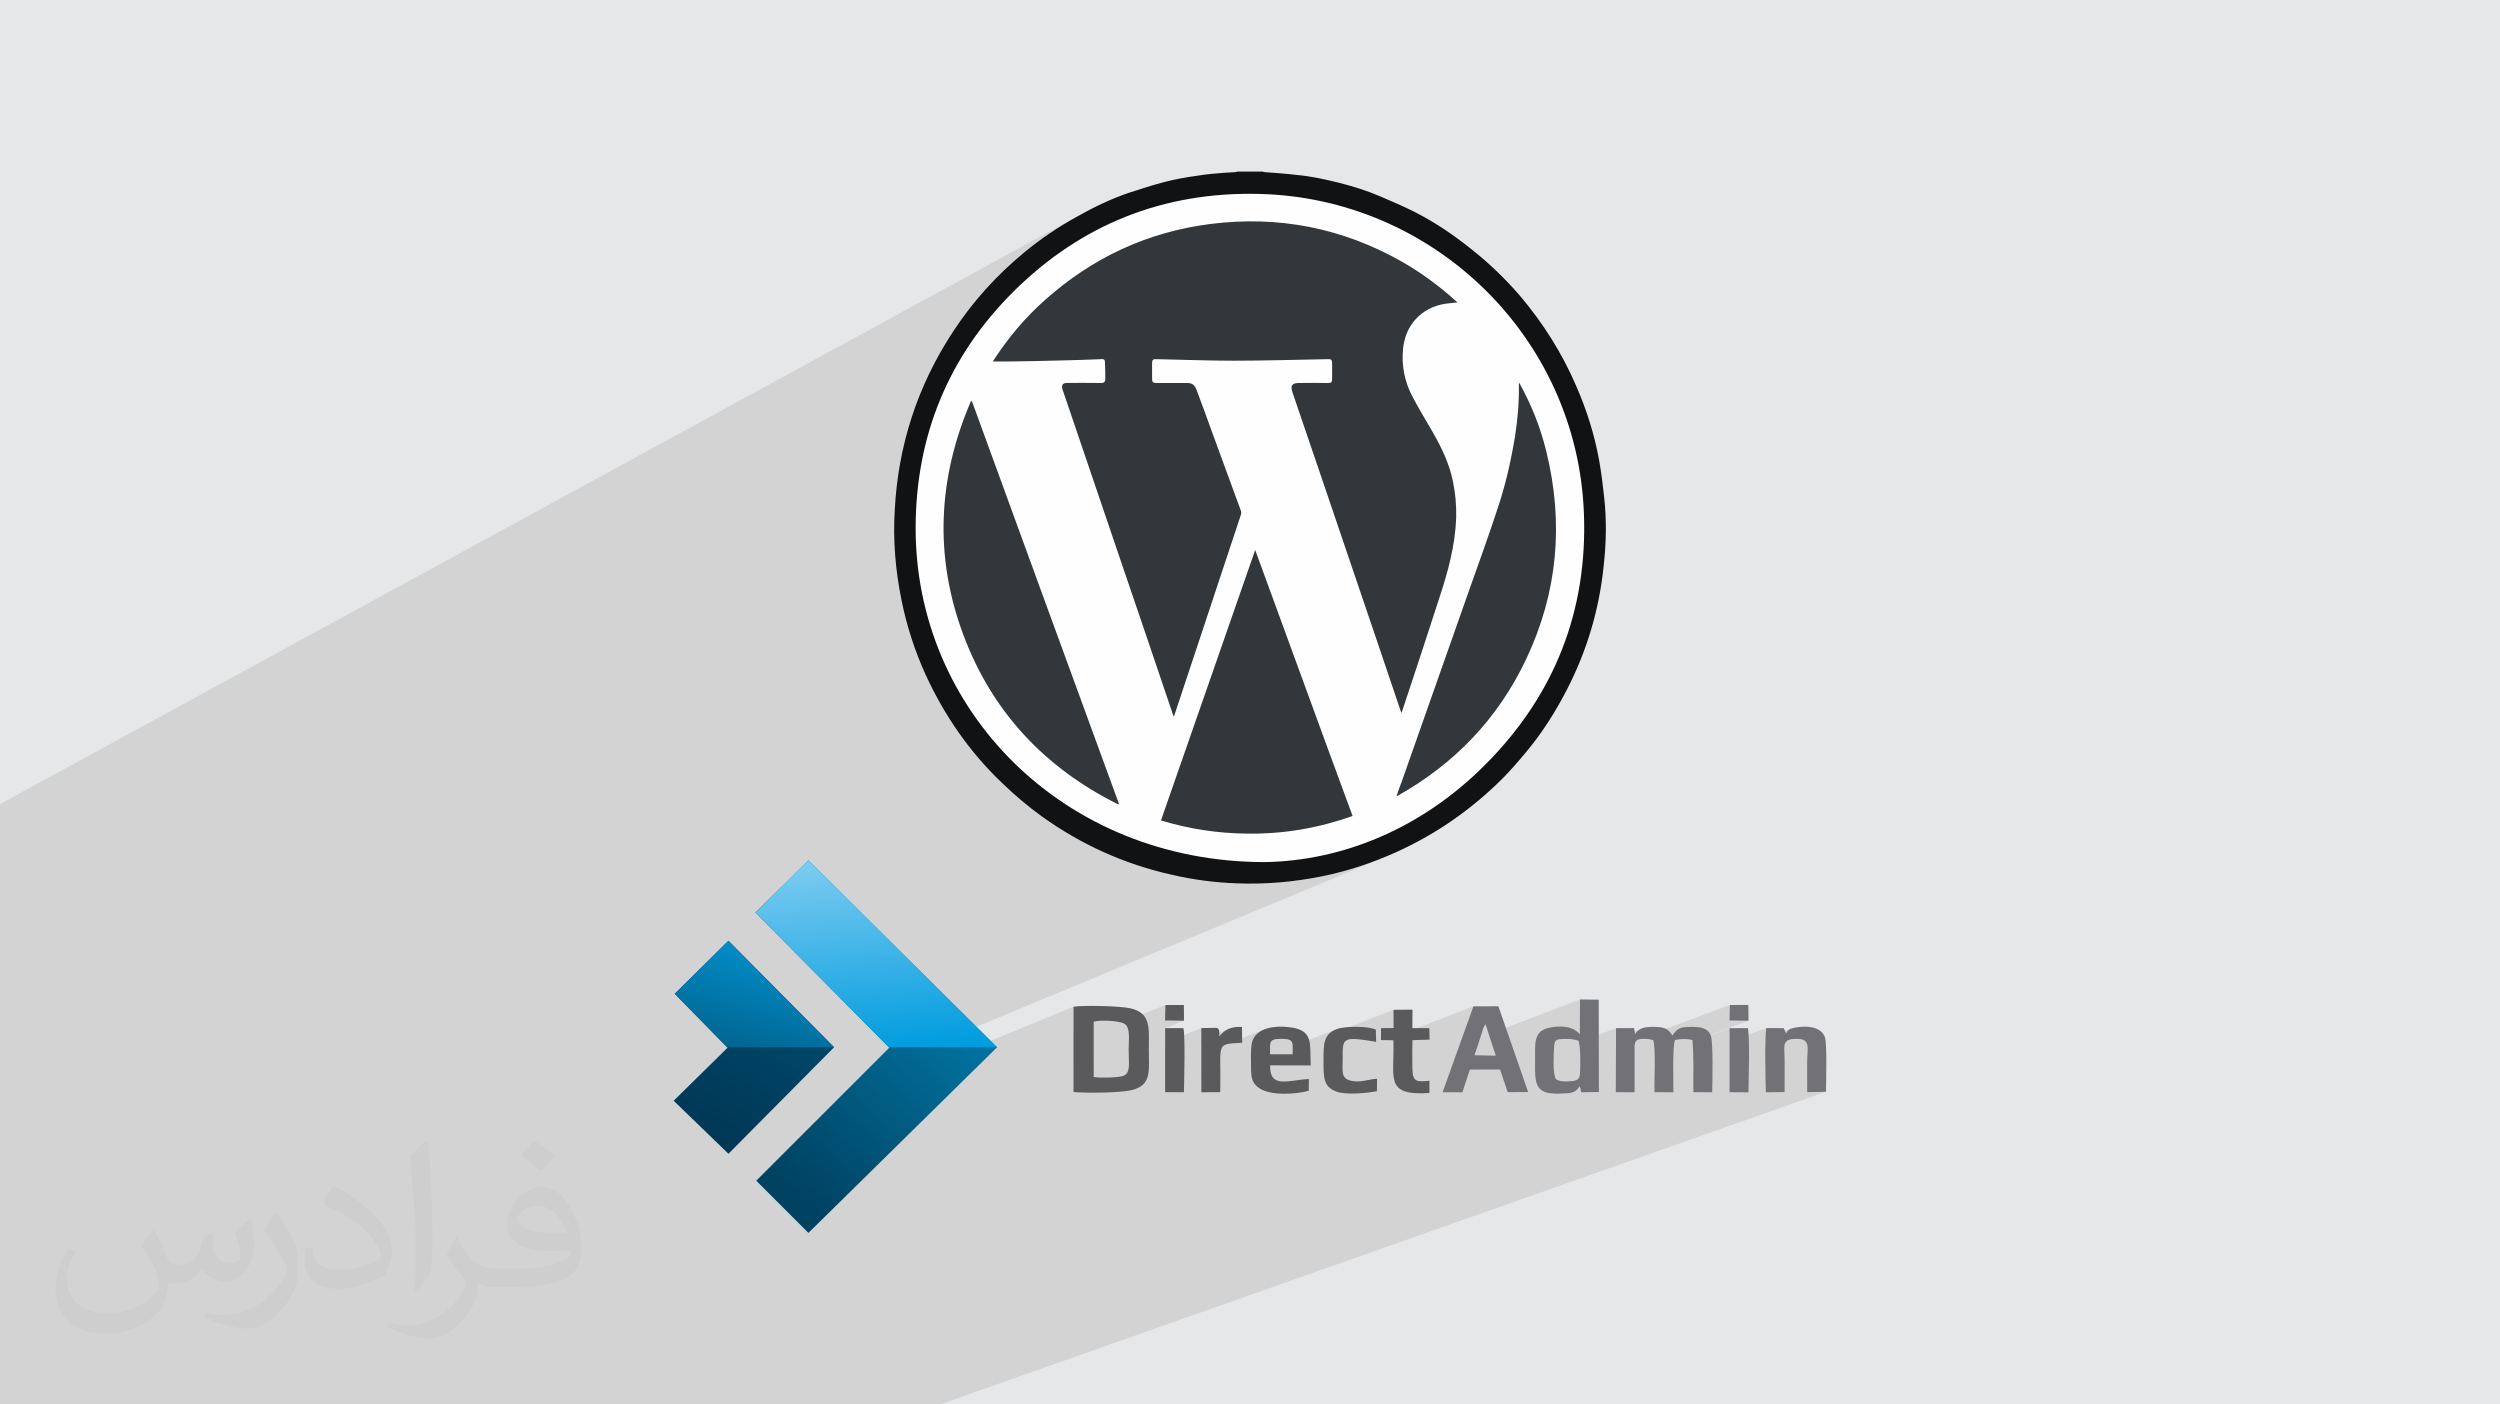
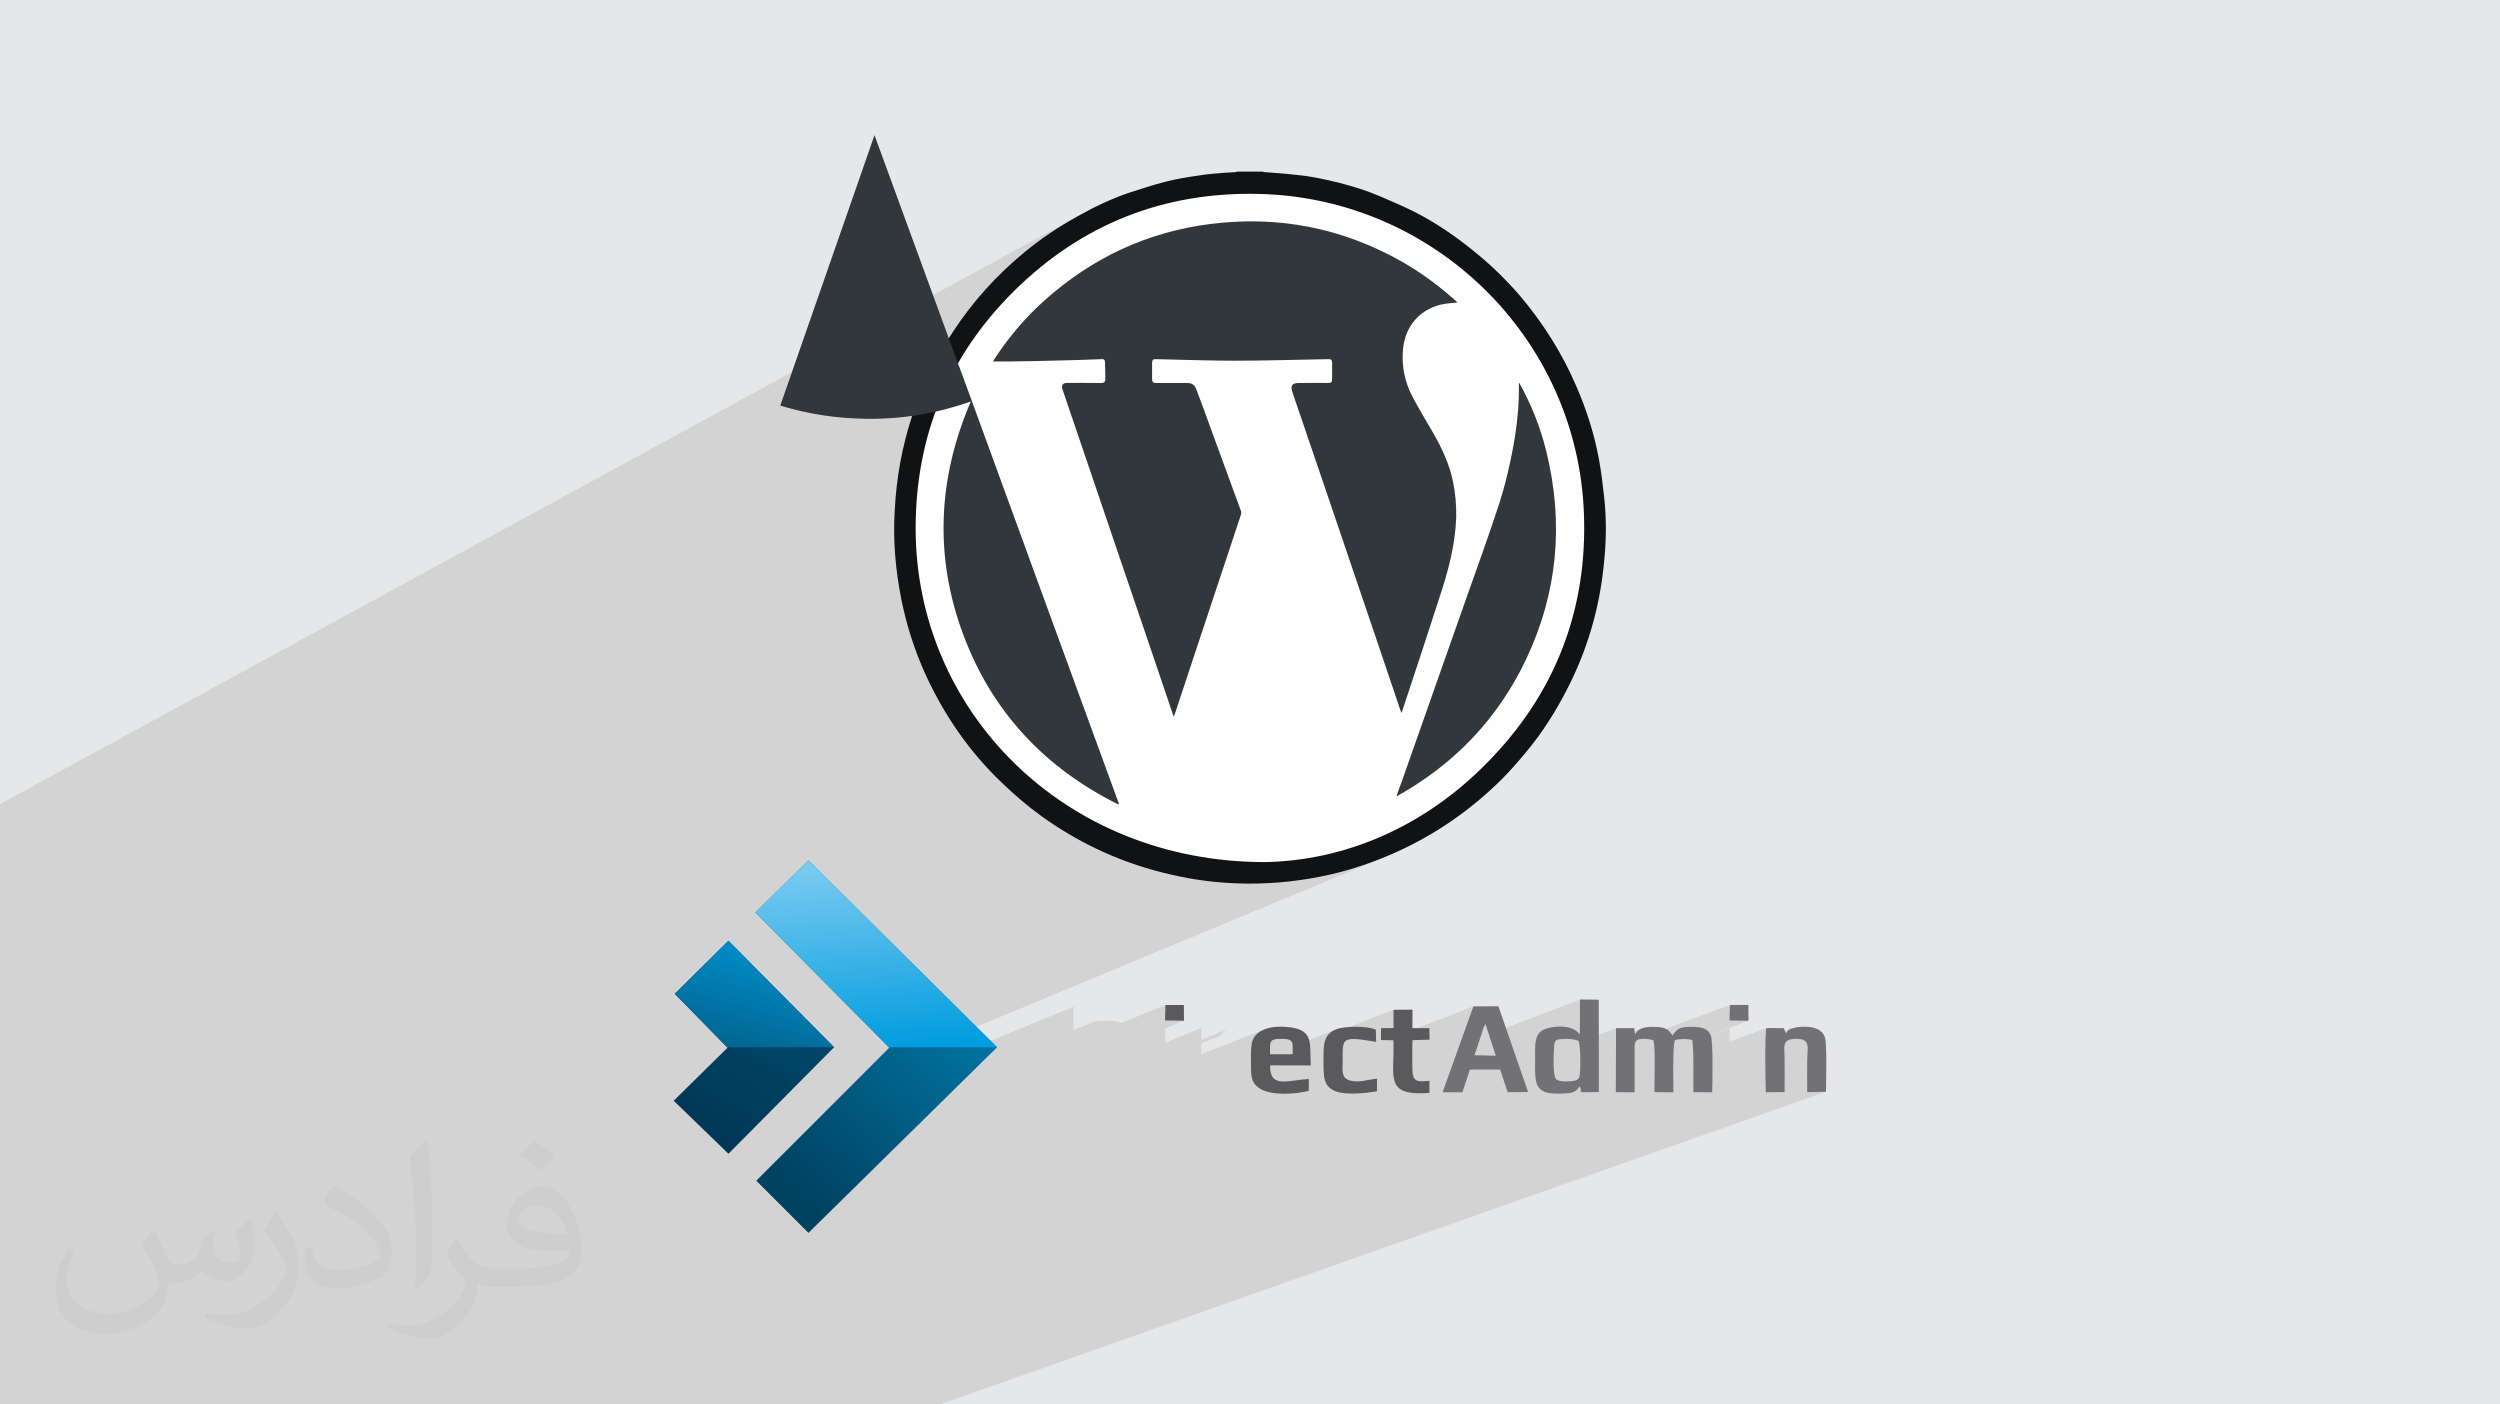
<svg xmlns="http://www.w3.org/2000/svg" xml:space="preserve" width="94.192mm" height="52.917mm" version="1.1" style="shape-rendering:geometricPrecision; text-rendering:geometricPrecision; image-rendering:optimizeQuality; fill-rule:evenodd; clip-rule:evenodd" viewBox="0 0 9404.92 5283.66">
  <defs>
    <style type="text/css">
   
    .fil6 {fill:#5A5A5C}
    .fil7 {fill:#727176}
    .fil0 {fill:#E6E7E8}
    .fil3 {fill:#FEFEFE}
    .fil4 {fill:#101214;fill-rule:nonzero}
    .fil5 {fill:#32373C;fill-rule:nonzero}
    .fil2 {fill:#373435;fill-opacity:0.031}
    .fil1 {fill:#2B2A29;fill-opacity:0.102}
    .fil10 {fill:url(#id0)}
    .fil11 {fill:url(#id1)}
    .fil8 {fill:url(#id2)}
    .fil9 {fill:url(#id3)}
   
  </style>
    <linearGradient id="id0" gradientUnits="userSpaceOnUse" x1="2658.15" y1="4277.01" x2="3013.94" y2="3602.5">
      <stop offset="0" style="stop-opacity:1; stop-color:#003755" />
      <stop offset="1" style="stop-opacity:1; stop-color:#004E72" />
    </linearGradient>
    <linearGradient id="id1" gradientUnits="userSpaceOnUse" x1="2782.44" y1="3940.82" x2="2893.75" y2="3538.05">
      <stop offset="0" style="stop-opacity:1; stop-color:#016692" />
      <stop offset="1" style="stop-opacity:1; stop-color:#0191CE" />
    </linearGradient>
    <linearGradient id="id2" gradientUnits="userSpaceOnUse" x1="2898.56" y1="4396.46" x2="3694.2" y2="3478.15">
      <stop offset="0" style="stop-opacity:1; stop-color:#004262" />
      <stop offset="1" style="stop-opacity:1; stop-color:#0286B7" />
    </linearGradient>
    <linearGradient id="id3" gradientUnits="userSpaceOnUse" x1="3324.42" y1="3939.39" x2="3268.34" y2="3236.96">
      <stop offset="0" style="stop-opacity:1; stop-color:#029DDF" />
      <stop offset="1" style="stop-opacity:1; stop-color:#7BCBF0" />
    </linearGradient>
  </defs>
  <g id="Layer_x0020_1">
    <polygon class="fil0" points="-0,0 9404.92,0 9404.92,5283.66 -0,5283.66 " />
    <path class="fil1" d="M-0 4693.41l0 5.91 0 0.03 0 0.03 0 19.3 0 52.52 0 52.1 0 43.29 0 22.75 0 0.54 0 227.72 0 2.02 0 54.18 0 1.24 0 43.08 0 25.23 0 21.99 0 18.32 131.97 0 4.68 0 271.32 0 39.31 0 31.15 0 109.58 0 96 0 10.21 0 69.44 0 40.24 0 60.61 0 1.11 0 51.86 0 61.08 0 93.2 0 11.36 0 18.12 0 11.57 0 75.7 0 0.83 0 37.22 0 28.68 0 0.64 0 4.33 0 42.45 0 19.28 0 61.81 0 8.42 0 24.64 0 23.32 0 5.04 0 27.92 0 8.95 0 19.14 0 1.24 0 36.67 0 10.77 0 13.24 0 25.55 0 39.7 0 4.76 0 13.68 0 1.12 0 12.66 0 3.3 0 25.13 0 60.09 0 50.3 0 41.12 0 7.62 0 91.36 0 3.3 0 123.71 0 11.46 0 68.45 0 35.26 0 25.95 0 13.08 0 14.14 0 17.92 0 26.39 0 5.49 0 4.51 0 7.34 0 3.84 0 53.97 0 26.27 0 27.15 0 51.87 0 4.72 0 25.37 0 10.99 0 0.16 0 16.56 0 20.86 0 27.96 0 5.18 0 13.63 0 5.61 0 27.84 0 22.14 0 12.66 0 4.13 0 25.96 0 17.35 0 13.36 0 27.71 0 30.94 0 24.34 0 56.85 0 2.8 0 26.15 0 32.92 0 32.92 0 13.79 0 17.7 0 62.07 0 64.25 0 62.45 0 25.19 0 30.84 0 62.88 0 56.3 0 58.96 0 74.91 0 57.5 0 3333.69 -1176.48 -70.7 1.56 -0.1 -7.48 -0.08 -7.45 -0.06 -7.43 -0.04 -7.41 -0.02 -7.39 -0.01 -7.37 0 -7.35 0.02 -7.33 0.02 -7.32 0.03 -7.3 0.03 -7.28 0.03 -7.28 0.02 -7.26 0.03 -7.24 0.01 -7.24 0.01 -7.23 0.53 -17.8 0.9 -16.15 0.29 -14.26 -1.33 -12.13 -3.93 -9.81 -7.56 -7.23 -12.16 -4.44 -17.77 -1.42 -18.2 1.41 -12.62 3.87 -85.61 31.05 0.21 -17.02 0.26 -11.29 77.83 -28.32 2.72 -4.85 2.58 -3.9 2.68 -3.12 3.02 -2.51 3.58 -2.04 4.37 -1.74 -96.42 35.13 0.31 -8.57 0.73 -12.42 0.94 -9.76 1.16 -6.65 -138.35 50.6 0 -49.96 -139.35 51.25 -0.15 -1.74 210.67 -77.49 -71.55 -1.06 1.38 -58.33 -428.36 159.04 0.08 -22.72 71.67 -26.68 6.23 -8.55 7.27 -6.59 8.21 -4.87 9.02 -3.39 -102.35 38.14 0.14 -37.17 -139.76 52.3 -1.34 -4.72 -5.9 -1.93 -6.39 -1.64 -6.8 -1.36 -7.13 -1.05 -7.38 -0.75 -6.22 -0.36 44.57 -16.73 0.77 -131.69 -343.27 130.72 -12.44 -38.03 -80.36 30.74 35.01 -97.66 -329.51 127.25 -18.14 -0.26 0.13 -27.13 47.07 -18.24 -0.3 -68.6 -247.7 96.73 0.31 -0.47 4.81 -5.69 5.71 -5.22 6.67 -4.72 7.72 -4.24 8.84 -3.73 -165.59 64.75 -0.43 -7.05 -2.06 -7.82 -4.27 -5.84 -7.22 -4.03 -10.92 -2.38 -15.37 -0.89 -16.7 0.44 -12 1.92 -87.12 34.27 0.03 -0.61 1.2 -12.08 1.87 -10.49 3.13 -9.82 4.44 -8.81 5.66 -7.84 6.75 -6.9 7.76 -6 8.64 -5.14 9.43 -4.31 -139.95 55.37 -7.45 2.56 -88.98 35.21 -0.06 -40.63 67.58 -26.85 7.66 -8.43 8 -7.4 8.61 -6.3 9.47 -5.15 -101.32 40.33 -0.06 -43.92 -135.98 54.39 0.02 -53.52 70.89 -28.52 -71.27 -0.83 1.34 -58.41 -164.04 66.63 -3.37 -0.95 -6.27 -1.41 -6.95 -1.28 -7.5 -1.11 -7.93 -0.96 -8.22 -0.77 -8.37 -0.58 -8.41 -0.38 -8.3 -0.17 -8.08 0.06 -7.7 0.31 -7.22 0.55 -6.58 0.82 -5.84 1.09 -4.94 1.38 -76.03 31.04 -0.02 -87.84 -370.27 152.63 -180.19 0 1731.23 -719.56 -17.16 7.09 -17.24 6.85 -17.31 6.62 -17.39 6.38 -17.46 6.14 -17.55 5.89 -17.62 5.64 -17.71 5.38 -17.79 5.13 -17.87 4.86 -17.96 4.6 -18.05 4.32 -18.14 4.05 -18.22 3.78 -19.74 3.85 -19.77 3.56 -19.8 3.27 -19.81 2.98 -19.84 2.68 -15.84 1.9 346.69 -144.93 57.02 -25.78 55.5 -28.42 53.9 -30.99 52.22 -33.48 50.46 -35.89 48.63 -38.21 46.7 -40.45 44.7 -42.62 42.62 -44.7 40.45 -46.7 38.21 -48.63 35.89 -50.46 33.48 -52.22 30.99 -53.9 28.42 -55.5 25.78 -57.02 23.04 -58.45 20.24 -59.8 17.34 -61.09 14.37 -62.27 11.32 -63.39 8.19 -64.41 4.96 -65.37 1.68 -66.24 -1.68 -66.24 -4.96 -65.37 -8.19 -64.41 -11.32 -63.38 -14.37 -62.28 -17.34 -61.08 -20.24 -59.81 -23.04 -58.45 -25.78 -57.01 -28.42 -55.5 -30.99 -53.9 -33.48 -52.22 -35.89 -50.46 -38.21 -48.63 -40.45 -46.7 -42.62 -44.7 -44.7 -42.62 -46.7 -40.45 -48.63 -38.21 -50.46 -35.89 -52.22 -33.48 -53.9 -30.99 -55.5 -28.42 -57.02 -25.78 -58.45 -23.04 -59.8 -20.24 -61.09 -17.34 -62.27 -14.37 -63.39 -11.32 -64.41 -8.19 -65.37 -4.96 -66.24 -1.68 -50.36 1.28 98.39 -52.77 0 0 -0.04 0 -0.05 -0.03 -0.04 -0.01 -98.48 52.81 -15.66 0.4 -65.37 4.96 -64.41 8.19 -63.38 11.32 -62.28 14.37 -61.08 17.34 -59.81 20.24 -58.45 23.04 -57.01 25.78 -55.5 28.42 -322.95 175.33 11.58 -11.28 18.31 -17.19 18.66 -16.88 18.98 -16.56 19.32 -16.25 11.58 -9.46 11.69 -9.32 11.8 -9.17 11.9 -9.03 12.01 -8.89 12.11 -8.75 12.23 -8.6 12.32 -8.47 12.44 -8.32 12.54 -8.19 12.65 -8.04 12.75 -7.9 12.86 -7.77 12.97 -7.62 13.07 -7.49 13.18 -7.35 11.68 -6.57 11.74 -6.46 -4074.48 2222.76 0 0.2 0 21.67 0 25.6 0 26.69 0 50.84 0 6.06 0 18.14 0 23.04 0 68.08 0 157.08 0 1.14 0 0.01 0 0.02 0 94.31 0 3.02 0 47.32 0 8.16 0 1.61 0 8.01 0 8.49 0 46.17 0 1.17 0 20.13 0 47.91 0 20.07 0 12.95 0 127.95 0 66.45 0 273.29 0 213.26 0 204.03 0 35.64 0 29.87zm4750.59 -4047.74l0 0z" />
    <path class="fil2" d="M578.49 4627.69c17.95,27.21 29.6,53.36 40.96,82.43 8.45,16.91 12.93,48.09 52.57,48.09 11.61,0 28.28,-3.42 43.06,-11.61 16.63,-8.73 29.32,-21.94 35.94,-42l15.85 -53.36 38.57 -19.02 2.64 2.64c-5.27,20.09 -6.59,39.36 -6.59,54.43 0,44.63 38.57,61.56 69.22,61.56 17.95,0 34.09,-8.73 34.09,-25.11 0,-21.13 -8.98,-57.06 -20.62,-89.29 17.95,-17.95 35.94,-35.94 56.53,-50.47l3.17 1.6c8.98,38.04 14,75.56 14,100.66 0,24.57 -10.83,51.79 -19.81,69.49 -18.49,34.87 -51.25,62.62 -90.87,62.62 -30.1,0 -63.65,-15.07 -86.66,-43.06l-1.32 0c-21.66,26.96 -55.22,51.25 -108.86,51.25l-16.63 0c-2.64,35.41 -10.29,60.49 -21.94,82.95 -31.95,62.34 -126.81,106.47 -216.1,106.47 -124.17,0 -186.51,-71.59 -186.51,-166.96 0,-58.91 19.27,-113.6 48.88,-152.42l24.29 10.04c-18.49,35.41 -30.91,68.68 -30.91,101.45 0,89.29 72.66,131.83 156.4,131.83 77.68,0 173.83,-49.41 191.28,-106.72 -6.59,-62.62 -30.1,-91.93 -66.04,-148.99 10.83,-19.02 24.83,-38.04 42.28,-58.38l3.17 0 0 0 0 0 -0.02 -0.09zm1432.13 -336.04c26.15,16.39 51.79,35.66 76.87,57.85 -14,19.81 -31.45,37.79 -53.11,53.64 -25.11,-20.34 -50.19,-37.79 -75.84,-56.27 17.42,-19.55 34.62,-38.29 52.04,-55.22l0 0 0 0 0 0 0 0 0 0 0.03 0zm13.47 244.11c-42.28,0 -76.87,27.75 -76.87,48.34 0,44.13 84.53,57.85 185.72,57.31 -12.68,-51.79 -57.06,-105.68 -108.86,-105.68l0.01 0.03zm-94.86 236.19c54.96,0 103.04,-1.6 139.74,-10.83 40.96,-10.29 75.56,-30.91 75.56,-45.17 0,-3.7 0,-8.19 -1.32,-11.89 -22.98,2.11 -49.41,2.11 -72.38,2.11 -74.49,0 -131.55,-16.91 -154.02,-58.66 -5.55,-11.61 -9.51,-24.57 -9.51,-39.36 0,-40.43 17.42,-79.79 48.09,-107 25.61,-22.45 53.89,-36.44 82.67,-36.44 52.04,0 93.51,41.75 122.57,107.54 15.85,35.94 26.68,77.4 26.68,129.72 0,34.87 -9.51,64.19 -31.17,85.85 -40.43,39.11 -114.92,53.89 -229.04,53.89l-51.79 0 0 0 -13.47 0c-28.28,0 -48.62,-5.02 -64.72,-17.42l-2.64 0c0.79,6.59 1.32,12.93 1.32,19.02 0,25.61 -8.45,58.38 -25.61,84.53 -50.72,75.3 -105.68,108.04 -153.24,108.04 -48.09,0 -107,-18.49 -160.11,-42.54l9.51 -18.49c17.17,7.13 40.96,11.89 73.7,11.89 85.85,0 198.66,-82.43 212.66,-163 -3.17,-6.59 -8.98,-15.32 -17.17,-24.57 -25.11,-29.85 -40.96,-54.68 -55.75,-80.83 12.68,-25.11 24.29,-45.17 35.13,-63.4l4.49 -0.53c36.72,74.77 69.99,117.55 144.23,117.55l11.61 0 0 0 53.89 0 0 0 0 0 0 0 0 0 0 0 0.09 0.01zm-371.98 79c6.34,-34.34 6.87,-72.91 6.87,-108.86l0 -53.36c0,-99.6 -12.68,-244.36 -22.98,-338.68 17.95,-19.27 43.06,-42 62.87,-57.31l5.81 1.6c13.47,118.62 16.63,256 16.63,383.06 0,33.3 -1.32,65.79 -4.49,89.55 -1.85,30.1 -19.27,52.83 -56.53,87.7l-8.19 -3.7zm-382.8 -157.19c1.85,46.77 24.83,83.49 105.15,83.49 49.93,0 92.19,-12.93 138.96,-35.13 8.45,-3.7 12.93,-8.73 12.93,-12.93 0,-29.32 -22.45,-68.15 -60.23,-103.55 -36.72,-33.3 -85.34,-62.62 -130.76,-82.18 -15.6,-6.59 -20.62,-13.47 -20.62,-20.09 0,-13.47 17.95,-41.75 32.77,-62.09l5.02 -0.53c52.04,27.21 110.17,67.64 153.24,112.53 39.11,41.47 63.4,83.49 63.4,129.19 0,33.81 -10.29,65.51 -26.96,95.11 -57.06,28.79 -117.83,50.72 -178.06,50.72 -73.17,0 -123.1,-34.34 -123.1,-114.92 0,-8.73 0,-22.19 3.17,-39.64l25.11 0 0 0 0 0 0 0 0 0 0 0 -0.02 0zm-132.37 -132.9l45.45 73.45c16.63,27.21 32.23,56.81 32.23,103.55l0 59.7c0,48.34 -30.91,100.13 -80.83,151.38 -39.11,34.62 -73.7,49.41 -105.68,49.41 -47.55,0 -101.98,-14.79 -164.85,-41.75l7.13 -18.49c19.81,5.27 42.79,9.77 71.06,9.77 90.36,-0.53 182.8,-66.57 225.08,-147.15 5.02,-9.26 6.87,-17.95 6.87,-24.04 0,-9.26 -5.02,-19.55 -8.98,-28.79 -22.98,-43.31 -48.62,-82.95 -76.87,-119.68 14.79,-23.25 29.6,-45.7 45.7,-67.9l3.7 0.53 0 0 0 0 0 0 0 0 0 0 -0.02 0.01z" />
    <g id="_1646807503088">
      <g>
        <path class="fil3" d="M5989.68 1984.28c0,-710.89 -576.22,-1287.11 -1287.12,-1287.11 -710.89,0 -1287.11,576.22 -1287.11,1287.11 0,710.9 576.22,1287.12 1287.11,1287.12 710.9,0 1287.12,-576.22 1287.12,-1287.12z" />
        <path class="fil4" d="M4750.49 645.66c2.91,0.97 4.86,1.95 7.44,1.95 41.11,2.91 81.93,5.83 122.07,10.71 53.75,4.86 105.23,16.49 157,29.14 53.41,13.6 106.18,30.11 156.66,51.8 43.08,18.47 85.77,36.9 126.91,57.31 80.62,41.11 154.74,91.6 225.03,149.21 62.15,49.52 118.81,105.22 171.57,165.77 87.41,103.24 159.63,216.88 213.03,341.84 39.17,89.68 68.31,182.24 85.8,278.74 8.08,45.93 13.91,91.59 18.76,138.2 9.72,86.76 7.81,173.55 -1.97,260.29 -16.8,162.5 -62.45,316.61 -137.57,462.62 -43.08,83.84 -93.57,163.8 -154.06,235.96 -29.14,34.97 -58.25,68.97 -90.6,101.32 -115.58,114.94 -248.29,207.55 -397.23,274.83 -90.6,40.79 -184.18,72.19 -281.63,91.6 -105.22,21.36 -211.71,30.12 -317.58,26.21 -83.2,-2.9 -164.76,-13.6 -245.7,-32.37 -178.35,-39.84 -339.9,-112.97 -488.17,-218.83 -52.74,-38.22 -102.29,-79.96 -149.85,-125.92 -123.03,-116.86 -217.53,-254.14 -288.41,-408.19 -41.1,-90.65 -71.19,-184.17 -90.65,-280.65 -22.68,-112.02 -32.36,-225.01 -25.27,-338.96 12.6,-242.79 85.47,-466.82 219.18,-670.45 73.8,-112.97 163.81,-212.35 267.7,-298.14 61.5,-50.81 127.56,-95.51 198.12,-134.33 62.17,-35.3 126.59,-66.33 194.54,-89.67 45.94,-14.57 92.61,-30.44 139.55,-42.1 40.81,-10.67 82.57,-17.51 124.61,-23.29 33.35,-5.83 67.31,-7.81 101.32,-10.71 12.6,-0.97 24.6,-0.97 35.96,-1.94 1.95,0 5.17,-0.97 7.12,-1.95 32.03,0 64.08,0 96.44,0l0 0 0 0 -0.04 0 -0.05 -0.03 -0.04 -0.01 0.03 0.03zm7.44 2597.52l0 0c288.77,-4.86 587.9,-122.69 831.32,-368.4 259,-259.91 383.96,-577.81 369.34,-944.91 -25.25,-661.67 -567.16,-1186.77 -1224.61,-1200.36 -357.69,-8.1 -666.54,114.94 -920.01,366.11 -245.71,243.78 -368.41,542.92 -369.34,888.6 -1.96,686.95 555.52,1258.93 1313.33,1258.93l0 0 0 0.06 0 0 -0.02 -0.02 -0.02 -0.01z" />
-         <path class="fil5" d="M4416.07 2696.44c-3.89,-8.74 -6.81,-16.49 -8.74,-23.94 -64.08,-189.07 -127.57,-377.45 -191.98,-565.22 -71.83,-212.67 -144.38,-424.06 -216.24,-636.43 -0.96,-1.96 -0.96,-2.91 -1.95,-4.87 -4.86,-16.49 0,-25.26 16.5,-25.26 37.89,-0.96 75.11,0 111.99,0 6.81,0 13.91,0 19.44,0 7.75,0 12.95,-4.86 12.95,-11.63 0,-22.68 0,-45 -1.3,-67.31 0,-8.74 -4.51,-11.65 -13.28,-10.67 -49.84,1.94 -100.34,3.89 -150.21,4.86 -65.42,1.94 -130.77,2.9 -195.88,3.9 -20.72,0 -39.84,0 -62.46,0 55.67,-86.75 121.07,-164.77 196.81,-231.79 178.36,-158.95 384.89,-255.42 621.88,-285.53 255.1,-32.35 495.93,14.59 720.95,142.12 75.11,43.08 143.11,93.52 208.46,153.12 -16.49,1.62 -31.08,2.92 -45.63,4.87 -44.01,6.81 -83.22,26.22 -113.01,59.56 -27.51,31.11 -41.1,67.01 -45.97,107.83 -6.8,65.42 5.81,127.87 36.9,185.17 23.63,44.99 49.85,87.72 75.12,131.41 33,57.65 61.52,117.2 75.11,182.57 9.71,45.67 13.6,91.27 12.63,138.22 -3.89,106.18 -31.42,205.57 -64.39,304.96 -45.66,140.49 -91.3,280.64 -138.23,420.82 -0.97,3.23 -0.97,4.86 -2.91,8.74 -0.96,-3.54 -2.91,-5.51 -3.89,-8.74 -62.47,-185.17 -124.96,-370.01 -188.09,-555.18 -72.19,-213.69 -145.05,-426.67 -218.19,-641.29 -8.74,-26.22 -2.92,-35.96 25.26,-35.96 35.31,-0.96 71.2,0 106.17,0 15.54,0 17.46,-1.94 17.46,-18.42 0,-18.45 0,-38.19 0,-56.64 0,-11.65 -3.9,-15.55 -15.55,-14.59 -117.81,1.95 -235.99,5.84 -353.84,5.84 -97.11,0 -193.58,-3.91 -291.34,-5.84 -12.59,-0.96 -16.5,2.92 -16.5,14.59 0,19.4 0,38.85 0,58.61 0,12.65 2.9,16.5 16.5,16.5 39.16,0 78.01,0 116.87,0 17.8,0 27.51,8.74 33.31,24.27 20.4,54.35 40.8,109.1 60.55,164.75 35.95,97.42 70.88,194.54 107.15,292.32 0.64,3.9 1.95,9.72 0,13.6 -82.84,250.24 -166.7,501.78 -249.56,751.99 -0.97,3.24 -1.97,5.18 -2.92,8.75l0 0 0 0 0 0 0 0 -0.02 -0.08 0.06 0.02zm838.11 297.53c5.51,-17.8 11.65,-34.34 18.46,-51.8 83.84,-238.56 168.32,-477.47 252.18,-716.05 36.24,-102.29 73.13,-203.64 107.15,-307.18 30.45,-89.36 51.8,-181.94 67.32,-276.44 10.04,-64.4 15.86,-129.47 14.59,-194.89 0,-2.91 0,-4.85 1.3,-7.75 45.66,81.92 79.96,167.66 101.96,258.31 66.36,269.68 43.08,530.94 -76.06,782.12 -105.86,223.37 -269.63,393.94 -484.93,514.41 0,0 -0.96,-0.67 -1.94,-0.67l0 0 0 0 0 0 -0.04 -0.05 0.02 0 0 0zm-1597.91 -1484.91c183.86,505.61 369.04,1010.35 553.22,1515.01 -0.97,0.96 -1.94,0.96 -2.91,1.95 -275.82,-137.27 -474.56,-347.99 -582.7,-638.38 -110.06,-294.93 -95.52,-589.18 28.5,-877.92 0.65,0 2.6,0 3.89,-0.64l0 0 -0.02 0 0 -0.02 0.01 0.01zm1432.12 1560.64c-129.45,45.95 -261.23,68.3 -396.55,66.33 -111.05,-0.96 -218.16,-17.48 -324.34,-49.5 117.86,-338.3 235.68,-676.26 354.48,-1017.48 123,335.05 243.43,667.48 366.44,1000.63l0 0 0 0 0 0 -0.04 0 0 0.02 0.01 0z" />
+         <path class="fil5" d="M4416.07 2696.44c-3.89,-8.74 -6.81,-16.49 -8.74,-23.94 -64.08,-189.07 -127.57,-377.45 -191.98,-565.22 -71.83,-212.67 -144.38,-424.06 -216.24,-636.43 -0.96,-1.96 -0.96,-2.91 -1.95,-4.87 -4.86,-16.49 0,-25.26 16.5,-25.26 37.89,-0.96 75.11,0 111.99,0 6.81,0 13.91,0 19.44,0 7.75,0 12.95,-4.86 12.95,-11.63 0,-22.68 0,-45 -1.3,-67.31 0,-8.74 -4.51,-11.65 -13.28,-10.67 -49.84,1.94 -100.34,3.89 -150.21,4.86 -65.42,1.94 -130.77,2.9 -195.88,3.9 -20.72,0 -39.84,0 -62.46,0 55.67,-86.75 121.07,-164.77 196.81,-231.79 178.36,-158.95 384.89,-255.42 621.88,-285.53 255.1,-32.35 495.93,14.59 720.95,142.12 75.11,43.08 143.11,93.52 208.46,153.12 -16.49,1.62 -31.08,2.92 -45.63,4.87 -44.01,6.81 -83.22,26.22 -113.01,59.56 -27.51,31.11 -41.1,67.01 -45.97,107.83 -6.8,65.42 5.81,127.87 36.9,185.17 23.63,44.99 49.85,87.72 75.12,131.41 33,57.65 61.52,117.2 75.11,182.57 9.71,45.67 13.6,91.27 12.63,138.22 -3.89,106.18 -31.42,205.57 -64.39,304.96 -45.66,140.49 -91.3,280.64 -138.23,420.82 -0.97,3.23 -0.97,4.86 -2.91,8.74 -0.96,-3.54 -2.91,-5.51 -3.89,-8.74 -62.47,-185.17 -124.96,-370.01 -188.09,-555.18 -72.19,-213.69 -145.05,-426.67 -218.19,-641.29 -8.74,-26.22 -2.92,-35.96 25.26,-35.96 35.31,-0.96 71.2,0 106.17,0 15.54,0 17.46,-1.94 17.46,-18.42 0,-18.45 0,-38.19 0,-56.64 0,-11.65 -3.9,-15.55 -15.55,-14.59 -117.81,1.95 -235.99,5.84 -353.84,5.84 -97.11,0 -193.58,-3.91 -291.34,-5.84 -12.59,-0.96 -16.5,2.92 -16.5,14.59 0,19.4 0,38.85 0,58.61 0,12.65 2.9,16.5 16.5,16.5 39.16,0 78.01,0 116.87,0 17.8,0 27.51,8.74 33.31,24.27 20.4,54.35 40.8,109.1 60.55,164.75 35.95,97.42 70.88,194.54 107.15,292.32 0.64,3.9 1.95,9.72 0,13.6 -82.84,250.24 -166.7,501.78 -249.56,751.99 -0.97,3.24 -1.97,5.18 -2.92,8.75l0 0 0 0 0 0 0 0 -0.02 -0.08 0.06 0.02zm838.11 297.53c5.51,-17.8 11.65,-34.34 18.46,-51.8 83.84,-238.56 168.32,-477.47 252.18,-716.05 36.24,-102.29 73.13,-203.64 107.15,-307.18 30.45,-89.36 51.8,-181.94 67.32,-276.44 10.04,-64.4 15.86,-129.47 14.59,-194.89 0,-2.91 0,-4.85 1.3,-7.75 45.66,81.92 79.96,167.66 101.96,258.31 66.36,269.68 43.08,530.94 -76.06,782.12 -105.86,223.37 -269.63,393.94 -484.93,514.41 0,0 -0.96,-0.67 -1.94,-0.67l0 0 0 0 0 0 -0.04 -0.05 0.02 0 0 0zm-1597.91 -1484.91c183.86,505.61 369.04,1010.35 553.22,1515.01 -0.97,0.96 -1.94,0.96 -2.91,1.95 -275.82,-137.27 -474.56,-347.99 -582.7,-638.38 -110.06,-294.93 -95.52,-589.18 28.5,-877.92 0.65,0 2.6,0 3.89,-0.64l0 0 -0.02 0 0 -0.02 0.01 0.01zc-129.45,45.95 -261.23,68.3 -396.55,66.33 -111.05,-0.96 -218.16,-17.48 -324.34,-49.5 117.86,-338.3 235.68,-676.26 354.48,-1017.48 123,335.05 243.43,667.48 366.44,1000.63l0 0 0 0 0 0 -0.04 0 0 0.02 0.01 0z" />
      </g>
      <g>
        <g>
-           <path class="fil6" d="M4114.49 3843.93c23.78,-8.15 90.96,-3.48 112.25,5.64 27.74,11.89 19.13,62.29 19.13,98.65 0,52.22 9.27,89.68 -22.04,99.84 -19.19,6.23 -88.59,7.59 -109.33,3.51l-0.01 -207.65zm-75.96 264.13c47.46,4.58 170.39,3.36 215.35,-6.35 80.11,-17.3 67.97,-72.71 67.97,-153.49 0,-80.4 9.56,-137.45 -70.18,-155.16 -39.32,-8.73 -173.52,-11.76 -213.23,-5.93l0.09 320.92z" />
          <path class="fil7" d="M6149.45 3960c0,-20.87 -3.63,-42.88 13.07,-49.1 15.43,-5.74 44.2,-1.99 57.09,2.04 9.86,30.74 3.14,152.85 4.64,195.87l70.99 0.21c0.26,-47.56 -3.83,-169.27 5.94,-196.77 20.88,-4.26 45.12,-4.86 65.49,0.01 6.29,69.55 2.81,127.49 3.76,196.36l70.68 0.48c1.26,-36.92 3.99,-187.26 -4.89,-212.56 -10.65,-30.34 -40.97,-33.67 -75.13,-33.47 -42.45,0.25 -50.5,5.75 -69.53,32.34 -16.17,-24.8 -27.71,-31.7 -67.98,-32.31 -29.98,-0.45 -57.47,1.61 -72.59,27.25l-3.55 -22.69 -67.93 0.25 -0.91 240.91 70.71 0.23 0.12 -149.05z" />
          <path class="fil7" d="M5546.77 3969.71c6.8,-18.33 13.22,-39.01 19.7,-58.7 3.3,-10 6.48,-20.05 9.53,-29.67 1.27,-4.01 3.41,-11.69 4.7,-14.84l7.54 -13.82 38.86 118.78 -80.33 -1.76zm-17.15 53.98l113.8 -0.11 28.36 85.13 76.95 -0.58 -111.81 -322.53 -94.03 0.17 -115.83 323.17 74.37 0.28 28.2 -85.53z" />
          <path class="fil7" d="M5853.29 4059.41c-12.58,-18.64 -8.68,-94.5 -6.66,-123.19 1.8,-25.8 9.4,-26.63 35.36,-27.82 20.34,-0.93 41.44,1.58 56.44,7.1 8.19,24.67 7.57,90.97 5.4,122.78 -1.57,22.9 -11,27.29 -33.83,29.14 -21.09,1.71 -43.5,2.15 -56.71,-8.01zm89.89 -167.73c-23.09,-31.65 -75.33,-35.84 -121.49,-23.65 -52.52,13.86 -46.64,60.63 -46.63,115.52 0,25.03 -1.55,56.84 2.95,81.01 9.43,50.62 53.01,51.93 112.22,48.57 29.8,-1.69 39.36,-6.92 52.07,-26.47 7.7,11.3 0.71,9.28 6.65,22.31l65.93 -0.8 -0.53 -347.51 -70.4 -0.65 -0.77 131.69z" />
          <path class="fil6" d="M4777.97 3965.98c0.1,-45.78 -6.85,-58.36 44.67,-57.79 47.59,0.52 39.73,15.23 40.29,57.88l-84.96 -0.09zm145.85 92.94c-76.73,4.53 -148.46,37.65 -145.5,-51.17l152.77 0.43c-4.56,-78.97 12.06,-129.98 -73,-142.89 -61.49,-9.33 -135.2,1.24 -148.18,56.34 -5.99,25.42 -3.45,72.99 -3.4,101.35 0.07,37.89 8.55,56.28 32.49,71.76 42.69,27.58 132.48,22.38 184.42,8.96l0.4 -44.77z" />
          <path class="fil7" d="M6713.59 4108.25c0.43,-40.19 0.11,-80.57 0.09,-120.78 -0.02,-51.89 -13.07,-78.87 43.77,-79.31 55.76,-0.44 41.05,33.74 41.04,83.23 -0.01,38.52 -0.51,77.4 0.11,117.34l70.7 -1.56c0.39,-37.03 4.28,-178.22 -3.73,-203.92 -14.2,-45.51 -79.89,-44.77 -115.2,-36.75 -19.74,4.47 -23.42,7.03 -31.05,21.36l-8.98 -20.04 -65.37 -0.38c-6.82,26.46 -3.29,203.19 -1.93,241.71l70.54 -0.91z" />
          <path class="fil6" d="M5195.23 3912.76l46.72 0.66c5.38,139.71 -37.33,209.83 135.48,198.39l-0.02 -45.97c-48.66,5.02 -63.7,3.92 -64.09,-46.78 -0.27,-34.73 -0.9,-71.63 0.46,-106.02l64.3 -1.93 -1.05 -43.19 -63.71 -0.22 0.39 -69.48 -71.58 0.58 0.3 68.6 -46.98 0.4 -0.22 44.97z" />
          <path class="fil6" d="M5180.35 4058.06c-32.64,2.34 -66.31,16.54 -101.53,6.8 -34.98,-9.67 -27.78,-39.55 -27.76,-77.38 0.02,-83.74 -4.89,-89.75 125.9,-68.17l-1.09 -45.65c-28.12,-14.51 -116.1,-13.78 -147.38,-2.22 -50.25,18.58 -49.49,58.8 -49.45,116.03 0.03,62.32 -2.5,101.65 50,119.48 37.89,12.87 111.32,5.29 150.92,-1.68l0.37 -47.22z" />
-           <path class="fil6" d="M4590.53 4108.66c4.5,-187 -22.44,-180.29 82.53,-185.82l-0.73 -59.48c-44.21,-2.18 -65.27,11.31 -85.47,35.1 0.02,-4.74 0.62,-16.6 -0.47,-20.7 -4.19,-15.68 -6.15,-10.13 -67.18,-10.17l0.31 241.47 71.01 -0.4z" />
-           <path class="fil7" d="M6506.64 4108.79l70.88 0.58c0.73,-43.92 5.58,-210.37 -2.04,-241.74l-68.87 0.46 0.02 240.71z" />
-           <path class="fil6" d="M4383.15 4108.87l70.7 0.05c0.93,-42.2 5.39,-211.32 -1.93,-241.25l-68.69 0.27 -0.09 240.94z" />
          <polygon class="fil7" points="6506.24,3839.05 6577.79,3840.11 6577.24,3780.41 6507.62,3780.72 " />
          <polygon class="fil6" points="4382.86,3839.11 4454.14,3839.94 4453.68,3780.7 4384.2,3780.7 " />
        </g>
        <g>
          <polygon class="fil8" points="3041.28,3236.59 2841.77,3432.82 3345.44,3941.39 2845.03,4441.8 3041.28,4638.03 3750.98,3939.77 " />
          <polygon class="fil9" points="3041.28,3236.59 2841.77,3432.82 3343.82,3939.77 3750.98,3939.77 3750.98,3939.77 " />
          <polygon class="fil10" points="2740.38,3539.12 3137.75,3939.77 2740.38,4340.41 2534.33,4140.9 2737.11,3941.39 2538.42,3738.62 " />
          <polygon class="fil11" points="3137.75,3939.77 2735.51,3939.77 2538.42,3738.62 2740.38,3539.12 3137.75,3939.77 " />
        </g>
      </g>
    </g>
  </g>
</svg>